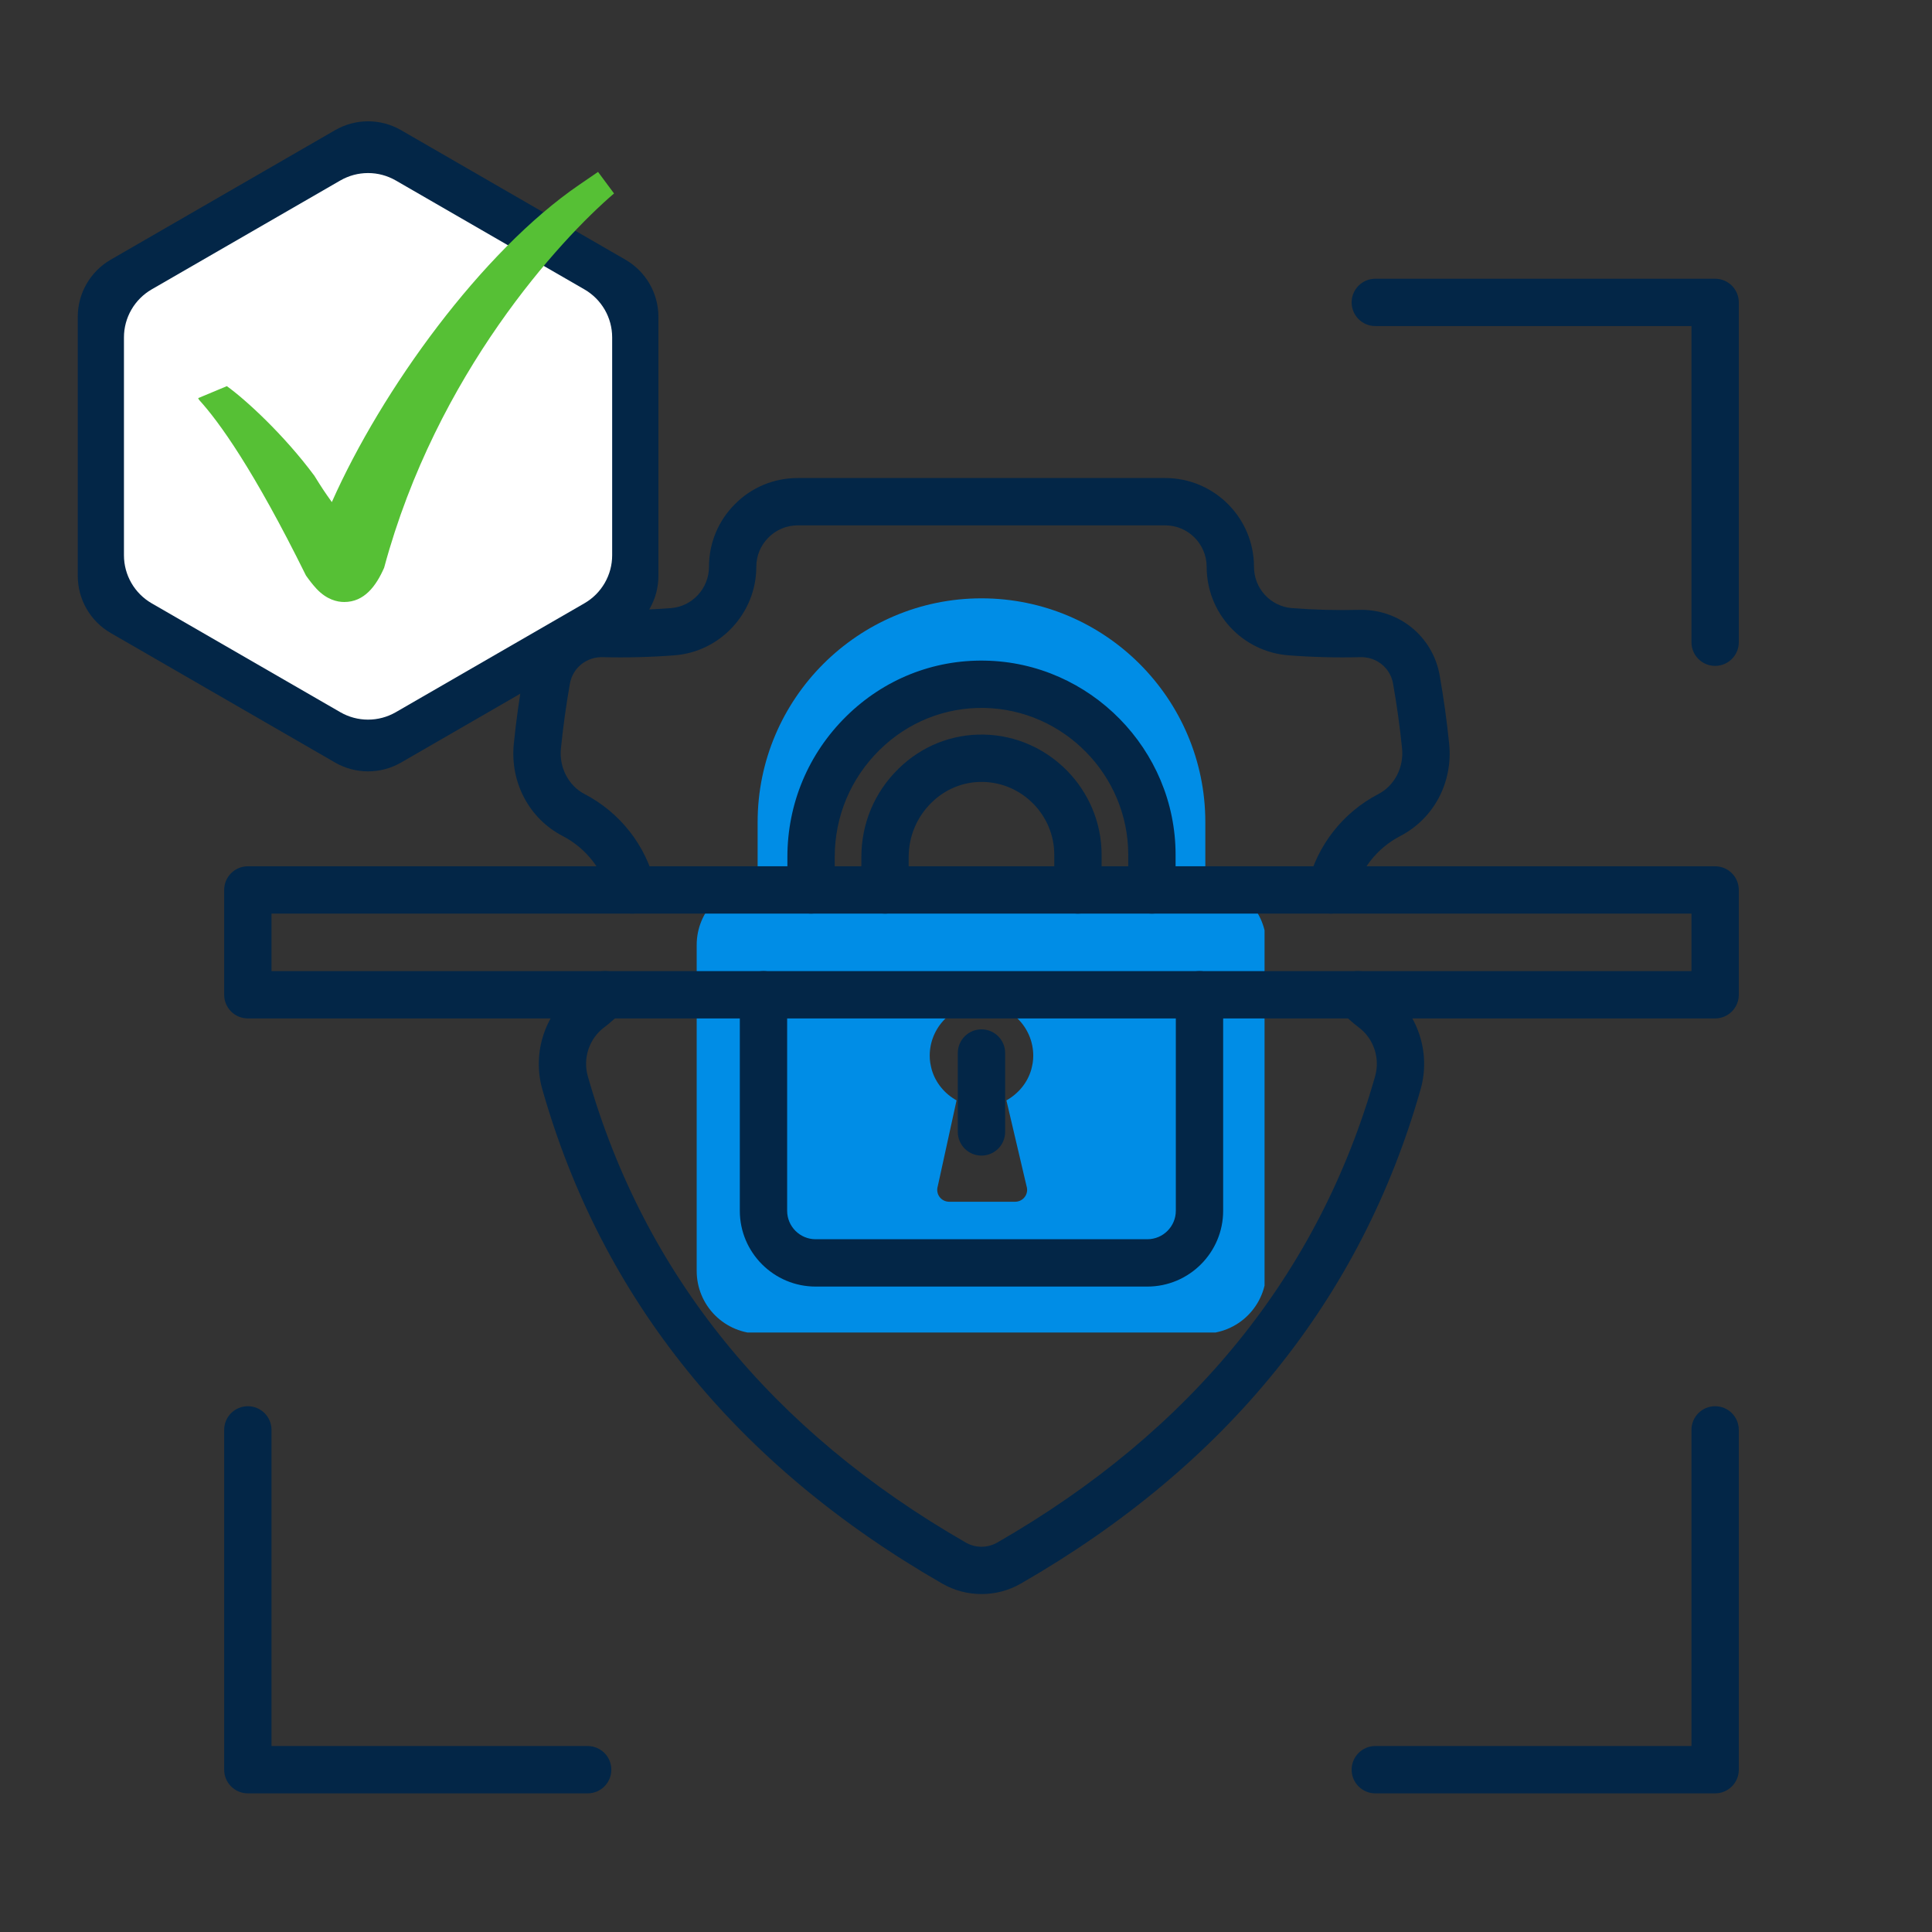
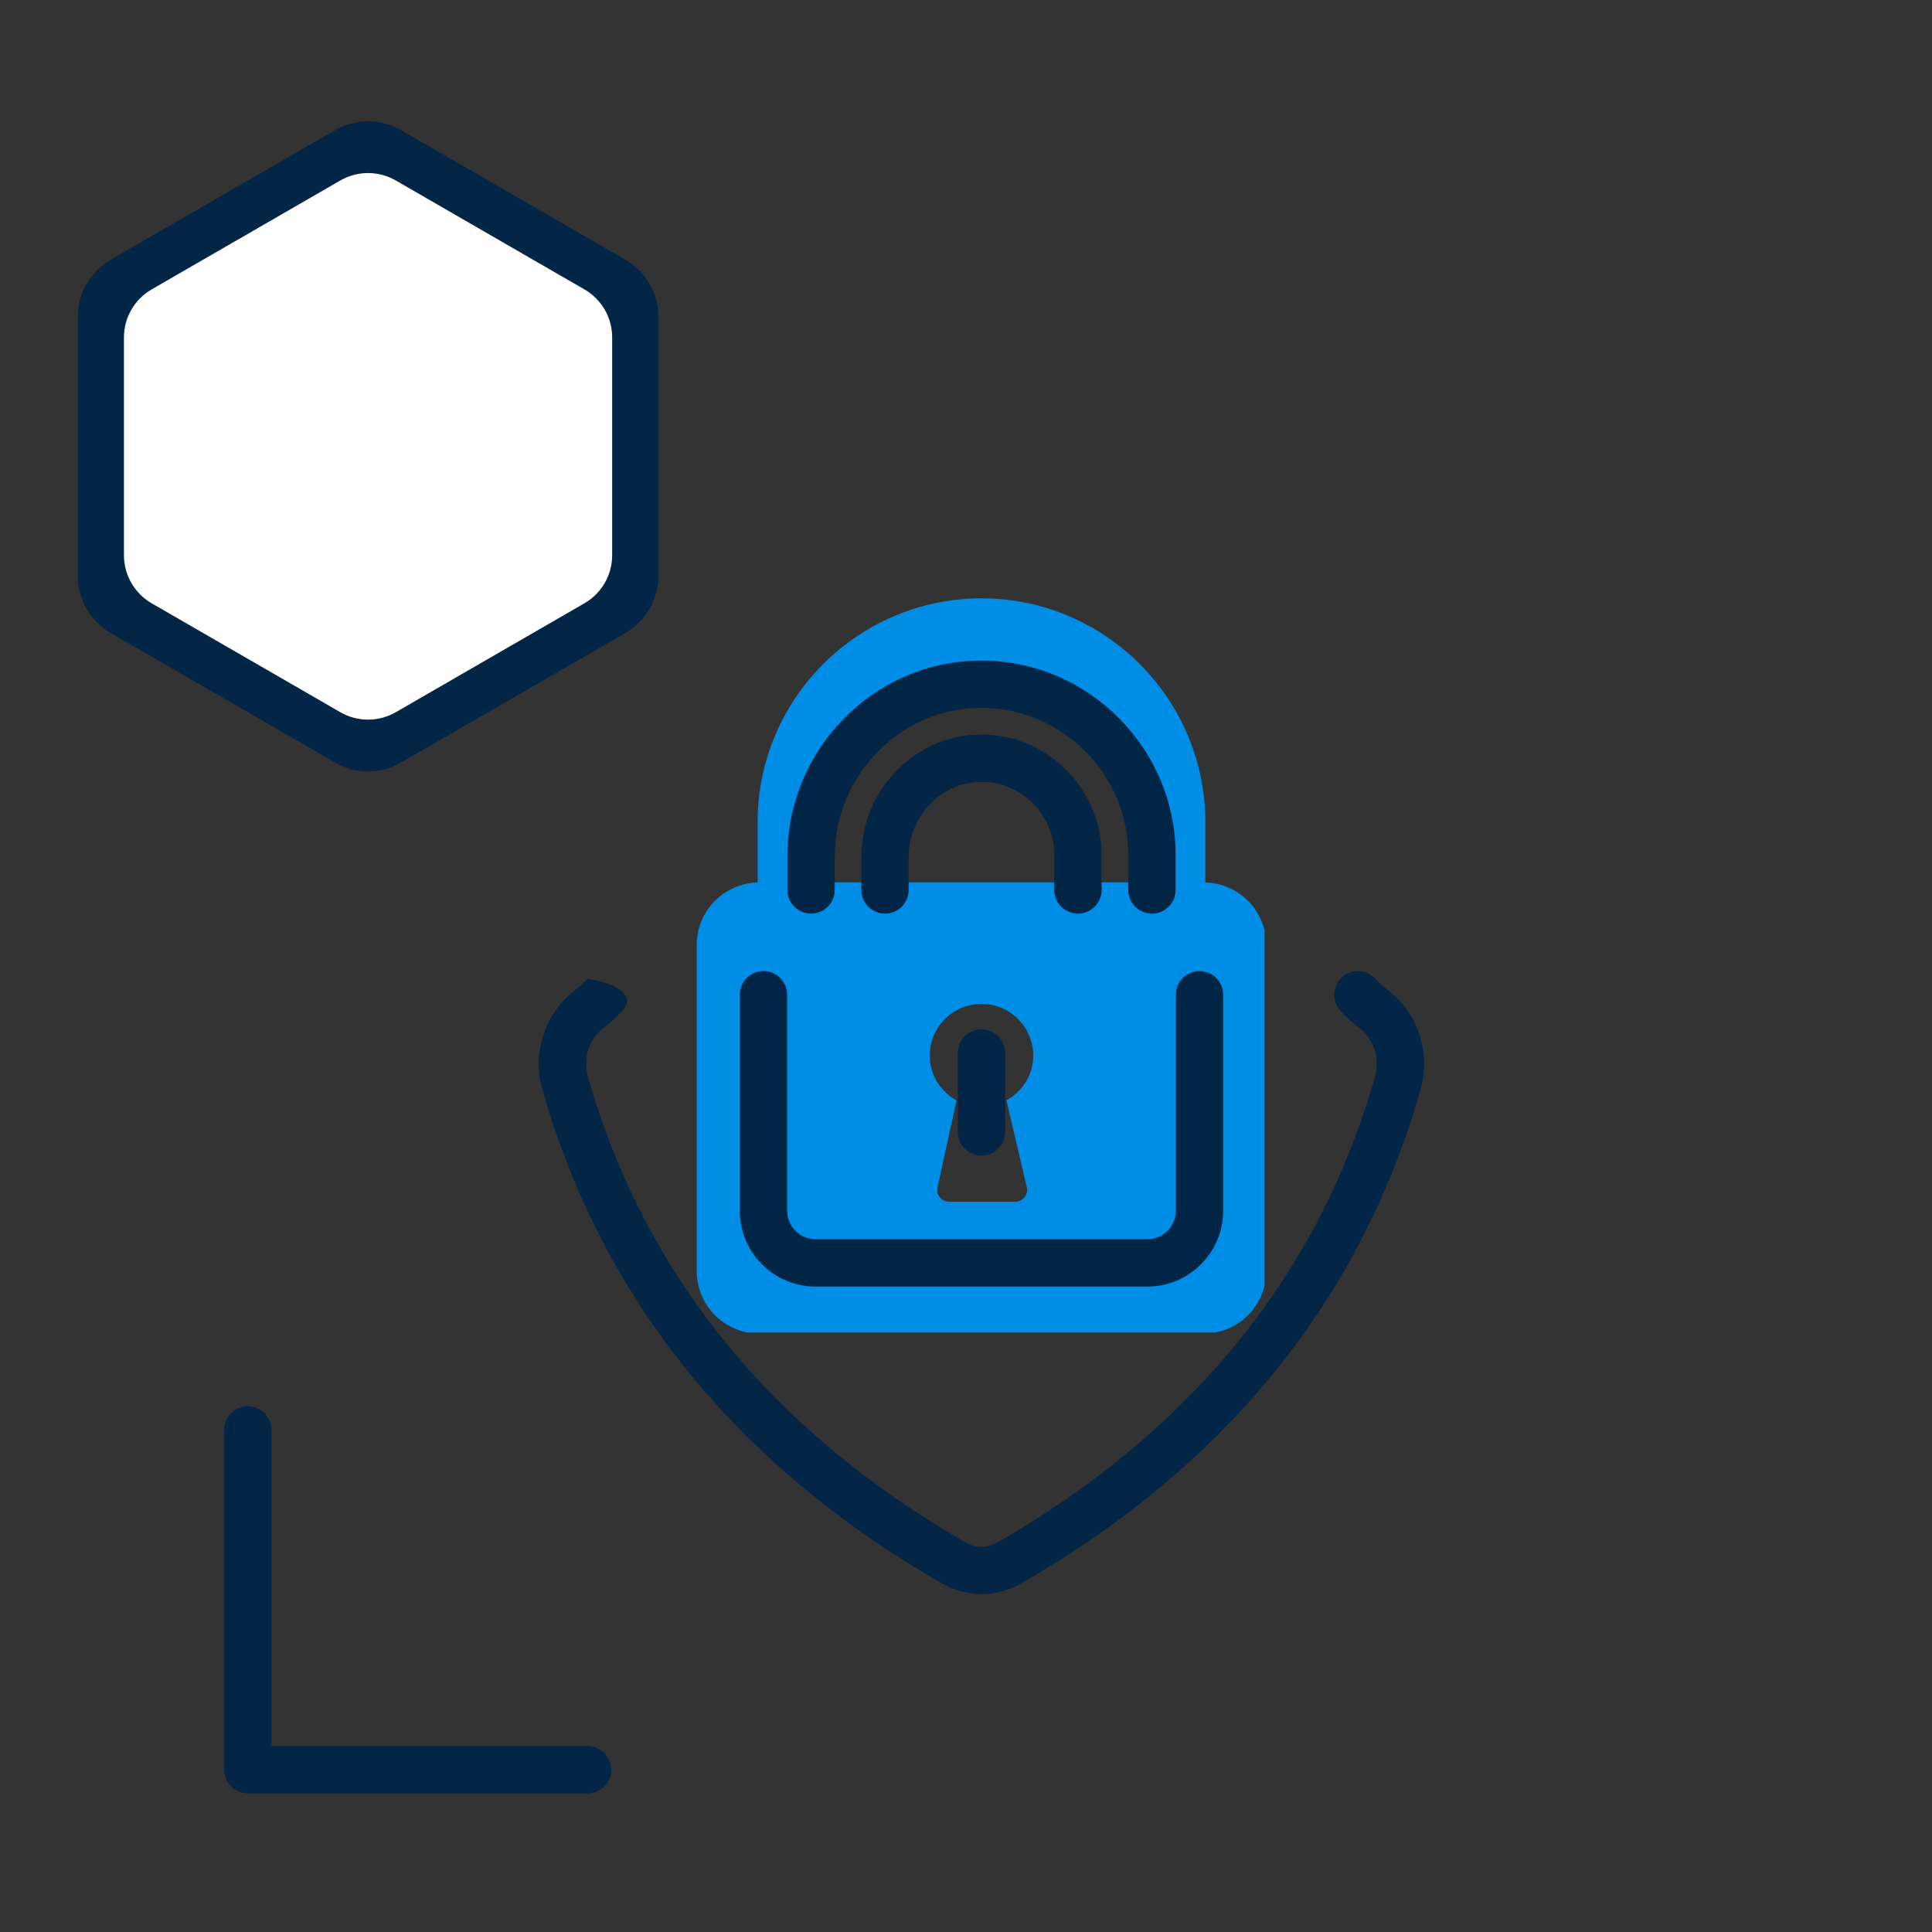
<svg xmlns="http://www.w3.org/2000/svg" width="500" viewBox="0 0 375 375" height="500" preserveAspectRatio="xMidYMid meet">
  <rect x="0" y="0" width="375" height="375" fill="#333333" stroke="none" />
  <defs>
    <clipPath id="2ab65d7824">
      <path d="M 135.199 116.137 L 245.449 116.137 L 245.449 258.637 L 135.199 258.637 Z M 135.199 116.137 " clip-rule="nonzero" />
    </clipPath>
    <clipPath id="c518dfb039">
      <path d="M 43.512 54.102 L 119 54.102 L 119 130 L 43.512 130 Z M 43.512 54.102 " clip-rule="nonzero" />
    </clipPath>
    <clipPath id="b35a1011dd">
-       <path d="M 262 272 L 337.512 272 L 337.512 348.102 L 262 348.102 Z M 262 272 " clip-rule="nonzero" />
-     </clipPath>
+       </clipPath>
    <clipPath id="8d611e62c3">
      <path d="M 43.512 272 L 119 272 L 119 348.102 L 43.512 348.102 Z M 43.512 272 " clip-rule="nonzero" />
    </clipPath>
    <clipPath id="cbe6d795c3">
      <path d="M 262 54.102 L 337.512 54.102 L 337.512 130 L 262 130 Z M 262 54.102 " clip-rule="nonzero" />
    </clipPath>
    <clipPath id="3e0032f5c4">
      <path d="M 43.512 168 L 337.512 168 L 337.512 198 L 43.512 198 Z M 43.512 168 " clip-rule="nonzero" />
    </clipPath>
    <clipPath id="e01b33ccb1">
      <path d="M 15 23 L 127.871 23 L 127.871 150 L 15 150 Z M 15 23 " clip-rule="nonzero" />
    </clipPath>
    <clipPath id="99236fc24e">
      <path d="M 24 33.109 L 118.914 33.109 L 118.914 140 L 24 140 Z M 24 33.109 " clip-rule="nonzero" />
    </clipPath>
    <clipPath id="d2fe85cf1c">
      <path d="M 38.461 33.109 L 119.461 33.109 L 119.461 117 L 38.461 117 Z M 38.461 33.109 " clip-rule="nonzero" />
    </clipPath>
  </defs>
  <g clip-path="url(#2ab65d7824)">
    <path fill="#008de6" d="M 233.953 171.289 L 233.953 159.578 C 233.953 135.629 214.461 116.137 190.508 116.137 C 166.559 116.137 147.055 135.625 147.055 159.578 L 147.055 171.289 C 140.496 171.469 135.227 176.812 135.227 183.414 L 135.227 246.699 C 135.227 247.496 135.305 248.289 135.461 249.07 C 135.617 249.855 135.848 250.613 136.152 251.352 C 136.457 252.09 136.832 252.789 137.273 253.453 C 137.719 254.117 138.223 254.73 138.785 255.297 C 139.352 255.859 139.965 256.363 140.629 256.809 C 141.293 257.25 141.992 257.625 142.73 257.934 C 143.469 258.238 144.227 258.469 145.012 258.625 C 145.793 258.781 146.586 258.859 147.383 258.859 L 233.629 258.859 C 234.426 258.859 235.215 258.781 236 258.625 C 236.781 258.469 237.543 258.238 238.281 257.934 C 239.016 257.625 239.719 257.254 240.383 256.809 C 241.047 256.367 241.66 255.863 242.223 255.297 C 242.789 254.734 243.293 254.117 243.734 253.453 C 244.18 252.793 244.555 252.09 244.859 251.352 C 245.164 250.617 245.395 249.855 245.551 249.074 C 245.707 248.289 245.785 247.5 245.785 246.699 L 245.785 183.414 C 245.785 176.809 240.512 171.465 233.953 171.289 Z M 200.449 206.309 C 200.395 206.688 200.184 207.547 200.164 207.613 C 199.422 210.184 197.648 212.297 195.344 213.582 L 199.25 230.219 C 199.305 230.391 199.34 230.566 199.355 230.746 C 199.371 230.926 199.367 231.105 199.34 231.285 C 199.312 231.465 199.266 231.637 199.199 231.805 C 199.133 231.973 199.047 232.129 198.941 232.277 C 198.836 232.426 198.715 232.559 198.582 232.68 C 198.445 232.797 198.297 232.898 198.137 232.984 C 197.98 233.07 197.812 233.137 197.637 233.18 C 197.461 233.227 197.285 233.25 197.105 233.258 L 184.172 233.258 C 183.992 233.25 183.812 233.227 183.641 233.18 C 183.465 233.137 183.297 233.07 183.137 232.984 C 182.977 232.898 182.832 232.797 182.695 232.68 C 182.559 232.559 182.438 232.426 182.336 232.277 C 182.23 232.129 182.145 231.973 182.078 231.805 C 182.012 231.637 181.965 231.465 181.938 231.285 C 181.91 231.105 181.906 230.926 181.922 230.746 C 181.938 230.566 181.973 230.391 182.027 230.219 L 185.668 213.582 C 183.363 212.297 181.586 210.184 180.848 207.613 C 180.828 207.547 180.613 206.688 180.562 206.309 C 180.492 205.848 180.457 205.379 180.457 204.91 C 180.457 204.25 180.523 203.598 180.648 202.949 C 180.777 202.301 180.969 201.672 181.223 201.062 C 181.473 200.453 181.785 199.875 182.148 199.324 C 182.516 198.777 182.934 198.27 183.398 197.801 C 183.867 197.336 184.375 196.918 184.922 196.551 C 185.473 196.188 186.051 195.875 186.66 195.625 C 187.27 195.371 187.898 195.18 188.543 195.051 C 189.191 194.922 189.844 194.859 190.504 194.859 C 191.164 194.859 191.82 194.922 192.465 195.051 C 193.113 195.18 193.742 195.371 194.352 195.625 C 194.961 195.875 195.539 196.188 196.09 196.551 C 196.637 196.918 197.145 197.336 197.613 197.801 C 198.078 198.27 198.496 198.777 198.859 199.324 C 199.227 199.875 199.535 200.453 199.789 201.062 C 200.043 201.672 200.23 202.301 200.359 202.949 C 200.488 203.598 200.555 204.25 200.555 204.91 C 200.551 205.379 200.52 205.848 200.449 206.309 Z M 219.117 171.258 L 161.891 171.258 L 161.891 159.578 C 161.891 143.801 174.723 130.961 190.508 130.961 C 206.293 130.961 219.117 143.801 219.117 159.578 Z M 219.117 171.258 " fill-opacity="1" fill-rule="nonzero" />
  </g>
-   <path fill="#032647" d="M 258.297 177.336 C 257.941 177.336 257.578 177.293 257.219 177.207 C 254.75 176.613 253.234 174.133 253.824 171.668 C 255.641 164.105 260.652 157.707 267.57 154.109 C 270.672 152.496 272.508 148.949 272.141 145.285 C 271.703 140.992 271.113 136.746 270.387 132.668 C 269.848 129.633 267.172 127.473 264.066 127.555 C 259.328 127.672 254.605 127.551 250.039 127.191 C 245.715 126.848 241.707 124.898 238.762 121.699 C 235.824 118.5 234.211 114.355 234.211 110.016 C 234.211 105.582 230.602 101.973 226.168 101.973 L 154.844 101.973 C 152.691 101.973 150.676 102.809 149.168 104.324 C 147.637 105.848 146.801 107.863 146.801 110.016 C 146.801 118.945 139.852 126.488 130.98 127.191 C 126.406 127.551 121.684 127.672 116.941 127.555 C 113.832 127.484 111.168 129.637 110.621 132.676 C 109.898 136.75 109.309 141 108.871 145.293 C 108.504 148.953 110.34 152.496 113.441 154.113 C 120.359 157.707 125.371 164.105 127.188 171.668 C 127.781 174.137 126.262 176.617 123.793 177.207 C 121.328 177.801 118.848 176.281 118.254 173.816 C 117.059 168.84 113.762 164.629 109.203 162.262 C 102.695 158.879 98.98 151.855 99.73 144.371 C 100.191 139.844 100.812 135.367 101.578 131.062 C 102.926 123.527 109.492 118.191 117.16 118.371 C 121.594 118.48 126 118.367 130.258 118.031 C 134.383 117.707 137.613 114.188 137.613 110.02 C 137.613 105.402 139.41 101.074 142.672 97.828 C 145.898 94.582 150.23 92.785 154.844 92.785 L 226.168 92.785 C 235.668 92.785 243.398 100.516 243.398 110.016 C 243.398 112.047 244.152 113.988 245.523 115.48 C 246.891 116.965 248.754 117.875 250.762 118.031 C 255.012 118.367 259.414 118.48 263.848 118.371 C 271.539 118.188 278.094 123.531 279.434 131.059 C 280.199 135.359 280.82 139.836 281.281 144.363 C 282.035 151.855 278.316 158.879 271.809 162.262 C 267.254 164.629 263.953 168.84 262.758 173.812 C 262.25 175.918 260.371 177.336 258.297 177.336 Z M 258.297 177.336 " fill-opacity="1" fill-rule="nonzero" />
-   <path fill="#032647" d="M 190.508 309.406 C 187.871 309.406 185.238 308.73 182.891 307.379 C 142.949 284.434 116.832 252.145 105.258 211.41 C 103.238 204.301 105.824 196.547 111.695 192.113 C 112.547 191.473 113.34 190.754 114.055 189.977 C 115.77 188.105 118.676 187.984 120.543 189.699 C 122.414 191.418 122.535 194.324 120.82 196.191 C 119.727 197.379 118.52 198.477 117.227 199.445 C 114.363 201.609 113.102 205.41 114.094 208.898 C 124.992 247.246 149.676 277.699 187.469 299.414 C 189.344 300.492 191.676 300.492 193.555 299.414 C 231.348 277.695 256.027 247.238 266.91 208.895 C 267.902 205.402 266.641 201.609 263.773 199.445 C 262.484 198.477 261.277 197.379 260.184 196.191 C 258.469 194.324 258.59 191.418 260.457 189.703 C 262.328 187.984 265.23 188.109 266.949 189.977 C 267.664 190.754 268.453 191.473 269.301 192.109 C 275.176 196.539 277.766 204.293 275.746 211.402 C 264.191 252.133 238.078 284.422 198.133 307.379 C 195.781 308.73 193.145 309.406 190.508 309.406 Z M 190.508 309.406 " fill-opacity="1" fill-rule="nonzero" />
+   <path fill="#032647" d="M 190.508 309.406 C 187.871 309.406 185.238 308.73 182.891 307.379 C 142.949 284.434 116.832 252.145 105.258 211.41 C 103.238 204.301 105.824 196.547 111.695 192.113 C 112.547 191.473 113.34 190.754 114.055 189.977 C 122.414 191.418 122.535 194.324 120.82 196.191 C 119.727 197.379 118.52 198.477 117.227 199.445 C 114.363 201.609 113.102 205.41 114.094 208.898 C 124.992 247.246 149.676 277.699 187.469 299.414 C 189.344 300.492 191.676 300.492 193.555 299.414 C 231.348 277.695 256.027 247.238 266.91 208.895 C 267.902 205.402 266.641 201.609 263.773 199.445 C 262.484 198.477 261.277 197.379 260.184 196.191 C 258.469 194.324 258.59 191.418 260.457 189.703 C 262.328 187.984 265.23 188.109 266.949 189.977 C 267.664 190.754 268.453 191.473 269.301 192.109 C 275.176 196.539 277.766 204.293 275.746 211.402 C 264.191 252.133 238.078 284.422 198.133 307.379 C 195.781 308.73 193.145 309.406 190.508 309.406 Z M 190.508 309.406 " fill-opacity="1" fill-rule="nonzero" />
  <path fill="#032647" d="M 209.227 177.336 C 206.691 177.336 204.633 175.277 204.633 172.742 L 204.633 165.891 C 204.633 158.238 198.414 151.902 190.77 151.77 C 187.051 151.703 183.516 153.121 180.809 155.789 C 177.949 158.594 176.375 162.344 176.375 166.348 L 176.375 172.742 C 176.375 175.277 174.32 177.336 171.785 177.336 C 169.246 177.336 167.191 175.277 167.191 172.742 L 167.191 166.348 C 167.191 159.855 169.738 153.781 174.367 149.238 C 178.848 144.824 184.734 142.465 190.941 142.582 C 203.551 142.805 213.82 153.262 213.82 165.891 L 213.82 172.742 C 213.82 175.277 211.766 177.336 209.227 177.336 Z M 209.227 177.336 " fill-opacity="1" fill-rule="nonzero" />
  <path fill="#032647" d="M 223.586 177.336 C 221.047 177.336 218.992 175.277 218.992 172.742 L 218.992 165.891 C 218.992 150.461 206.445 137.688 191.027 137.41 C 183.426 137.277 176.223 140.164 170.738 145.551 C 165.117 151.074 162.02 158.457 162.02 166.348 L 162.02 172.738 C 162.02 175.277 159.965 177.332 157.426 177.332 C 154.891 177.332 152.832 175.277 152.832 172.738 L 152.832 166.348 C 152.832 155.973 156.906 146.262 164.301 138.996 C 171.555 131.871 181.094 128.039 191.191 128.227 C 211.586 128.59 228.18 145.488 228.18 165.891 L 228.18 172.742 C 228.18 175.277 226.121 177.336 223.586 177.336 Z M 223.586 177.336 " fill-opacity="1" fill-rule="nonzero" />
  <path fill="#032647" d="M 222.695 249.723 L 158.312 249.723 C 150.199 249.723 143.598 243.121 143.598 235.008 L 143.598 193.082 C 143.598 190.547 145.656 188.488 148.191 188.488 C 150.73 188.488 152.785 190.547 152.785 193.082 L 152.785 235.008 C 152.785 238.059 155.266 240.535 158.312 240.535 L 222.695 240.535 C 225.746 240.535 228.227 238.059 228.227 235.008 L 228.227 193.082 C 228.227 190.547 230.281 188.488 232.82 188.488 C 235.355 188.488 237.414 190.547 237.414 193.082 L 237.414 235.008 C 237.414 243.121 230.812 249.723 222.695 249.723 Z M 222.695 249.723 " fill-opacity="1" fill-rule="nonzero" />
  <path fill="#032647" d="M 190.504 224.301 C 187.969 224.301 185.91 222.242 185.91 219.707 L 185.91 204.391 C 185.91 201.855 187.969 199.797 190.504 199.797 C 193.043 199.797 195.098 201.855 195.098 204.391 L 195.098 219.707 C 195.098 222.242 193.043 224.301 190.504 224.301 Z M 190.504 224.301 " fill-opacity="1" fill-rule="nonzero" />
  <g clip-path="url(#c518dfb039)">
    <path fill="#032647" d="M 48.105 129.25 C 45.566 129.25 43.512 127.195 43.512 124.656 L 43.512 58.695 C 43.512 56.16 45.566 54.102 48.105 54.102 L 114.066 54.102 C 116.602 54.102 118.66 56.16 118.66 58.695 C 118.66 61.234 116.602 63.289 114.066 63.289 L 52.699 63.289 L 52.699 124.656 C 52.699 127.195 50.641 129.25 48.105 129.25 Z M 48.105 129.25 " fill-opacity="1" fill-rule="nonzero" />
  </g>
  <g clip-path="url(#b35a1011dd)">
    <path fill="#032647" d="M 332.906 348.09 L 266.945 348.09 C 264.41 348.09 262.352 346.035 262.352 343.496 C 262.352 340.961 264.41 338.902 266.945 338.902 L 328.312 338.902 L 328.312 277.539 C 328.312 275 330.371 272.945 332.906 272.945 C 335.441 272.945 337.5 275 337.5 277.539 L 337.5 343.496 C 337.5 346.035 335.441 348.09 332.906 348.09 Z M 332.906 348.09 " fill-opacity="1" fill-rule="nonzero" />
  </g>
  <g clip-path="url(#8d611e62c3)">
    <path fill="#032647" d="M 114.066 348.09 L 48.105 348.09 C 45.566 348.09 43.512 346.035 43.512 343.496 L 43.512 277.539 C 43.512 275 45.566 272.945 48.105 272.945 C 50.641 272.945 52.699 275 52.699 277.539 L 52.699 338.902 L 114.066 338.902 C 116.602 338.902 118.66 340.961 118.66 343.496 C 118.66 346.035 116.602 348.09 114.066 348.09 Z M 114.066 348.09 " fill-opacity="1" fill-rule="nonzero" />
  </g>
  <g clip-path="url(#cbe6d795c3)">
-     <path fill="#032647" d="M 332.906 129.25 C 330.371 129.25 328.312 127.195 328.312 124.656 L 328.312 63.289 L 266.945 63.289 C 264.41 63.289 262.352 61.234 262.352 58.695 C 262.352 56.16 264.41 54.102 266.945 54.102 L 332.906 54.102 C 335.441 54.102 337.5 56.16 337.5 58.695 L 337.5 124.656 C 337.5 127.195 335.441 129.25 332.906 129.25 Z M 332.906 129.25 " fill-opacity="1" fill-rule="nonzero" />
-   </g>
+     </g>
  <g clip-path="url(#3e0032f5c4)">
-     <path fill="#032647" d="M 332.906 197.676 L 48.105 197.676 C 45.566 197.676 43.512 195.621 43.512 193.082 L 43.512 172.738 C 43.512 170.203 45.566 168.145 48.105 168.145 L 332.906 168.145 C 335.441 168.145 337.5 170.203 337.5 172.738 L 337.5 193.082 C 337.5 195.621 335.441 197.676 332.906 197.676 Z M 52.699 188.488 L 328.312 188.488 L 328.312 177.332 L 52.699 177.332 Z M 52.699 188.488 " fill-opacity="1" fill-rule="nonzero" />
-   </g>
+     </g>
  <g clip-path="url(#e01b33ccb1)">
    <path fill="#032647" d="M 15.094 61.473 C 15.094 60.352 15.242 59.25 15.531 58.168 C 15.82 57.086 16.246 56.062 16.809 55.09 C 17.367 54.121 18.043 53.238 18.832 52.445 C 19.625 51.652 20.504 50.977 21.473 50.414 L 65.059 25.254 C 66.031 24.695 67.059 24.27 68.141 23.98 C 69.223 23.691 70.324 23.547 71.445 23.547 C 72.566 23.547 73.668 23.691 74.75 23.98 C 75.832 24.27 76.859 24.695 77.828 25.254 L 121.41 50.414 C 122.379 50.977 123.262 51.652 124.051 52.445 C 124.844 53.238 125.52 54.121 126.082 55.09 C 126.641 56.059 127.066 57.086 127.359 58.168 C 127.648 59.25 127.797 60.352 127.797 61.473 L 127.797 111.797 C 127.797 112.918 127.648 114.02 127.359 115.102 C 127.066 116.184 126.641 117.211 126.082 118.18 C 125.52 119.148 124.844 120.031 124.051 120.824 C 123.262 121.617 122.379 122.293 121.41 122.855 L 77.828 148.02 C 76.859 148.578 75.832 149 74.75 149.289 C 73.668 149.578 72.566 149.723 71.445 149.723 C 70.324 149.723 69.223 149.578 68.141 149.289 C 67.059 149 66.031 148.578 65.059 148.02 L 21.473 122.855 C 20.504 122.293 19.625 121.617 18.832 120.824 C 18.043 120.031 17.367 119.148 16.809 118.18 C 16.246 117.207 15.824 116.18 15.531 115.102 C 15.242 114.02 15.098 112.918 15.094 111.797 Z M 15.094 61.473 " fill-opacity="1" fill-rule="nonzero" />
  </g>
  <g clip-path="url(#99236fc24e)">
    <path fill="#ffffff" d="M 24.059 65.477 C 24.059 64.535 24.184 63.609 24.426 62.699 C 24.672 61.789 25.027 60.93 25.5 60.113 C 25.969 59.297 26.539 58.555 27.203 57.891 C 27.867 57.223 28.609 56.652 29.422 56.18 L 66.07 35.023 C 66.887 34.555 67.75 34.199 68.66 33.953 C 69.57 33.711 70.496 33.59 71.438 33.59 C 72.379 33.59 73.309 33.711 74.219 33.953 C 75.129 34.199 75.992 34.555 76.809 35.023 L 113.449 56.18 C 114.266 56.652 115.004 57.223 115.672 57.887 C 116.336 58.555 116.906 59.297 117.379 60.109 C 117.848 60.926 118.207 61.789 118.453 62.699 C 118.695 63.609 118.82 64.535 118.82 65.477 L 118.82 107.789 C 118.82 108.734 118.695 109.66 118.453 110.57 C 118.207 111.48 117.848 112.34 117.379 113.156 C 116.906 113.973 116.336 114.715 115.672 115.383 C 115.004 116.047 114.266 116.617 113.449 117.09 L 76.809 138.246 C 75.988 138.715 75.125 139.074 74.215 139.316 C 73.305 139.559 72.379 139.68 71.438 139.68 C 70.496 139.68 69.57 139.559 68.66 139.316 C 67.75 139.074 66.887 138.715 66.07 138.246 L 29.422 117.09 C 28.609 116.617 27.867 116.047 27.203 115.379 C 26.539 114.715 25.969 113.973 25.5 113.156 C 25.027 112.34 24.672 111.477 24.426 110.566 C 24.184 109.66 24.059 108.734 24.059 107.789 Z M 24.059 65.477 " fill-opacity="1" fill-rule="nonzero" />
  </g>
  <g clip-path="url(#d2fe85cf1c)">
-     <path fill="#56c035" d="M 116.078 33.367 L 112.453 35.848 C 93.5 48.809 74.094 75.637 64.41 97.453 C 62.914 95.359 62.461 94.664 61.016 92.34 C 55.094 84.348 47.59 77.488 44.027 74.953 L 38.461 77.277 L 38.637 77.609 C 42.48 81.812 49.223 91.141 59.383 111.699 C 60.008 112.586 60.672 113.457 61.426 114.27 C 63.414 116.398 65.453 116.848 66.816 116.848 C 70.695 116.848 72.984 113.785 74.559 110.203 C 84.734 72.445 108.781 46.453 119.184 37.551 Z M 116.078 33.367 " fill-opacity="1" fill-rule="nonzero" />
-   </g>
+     </g>
</svg>